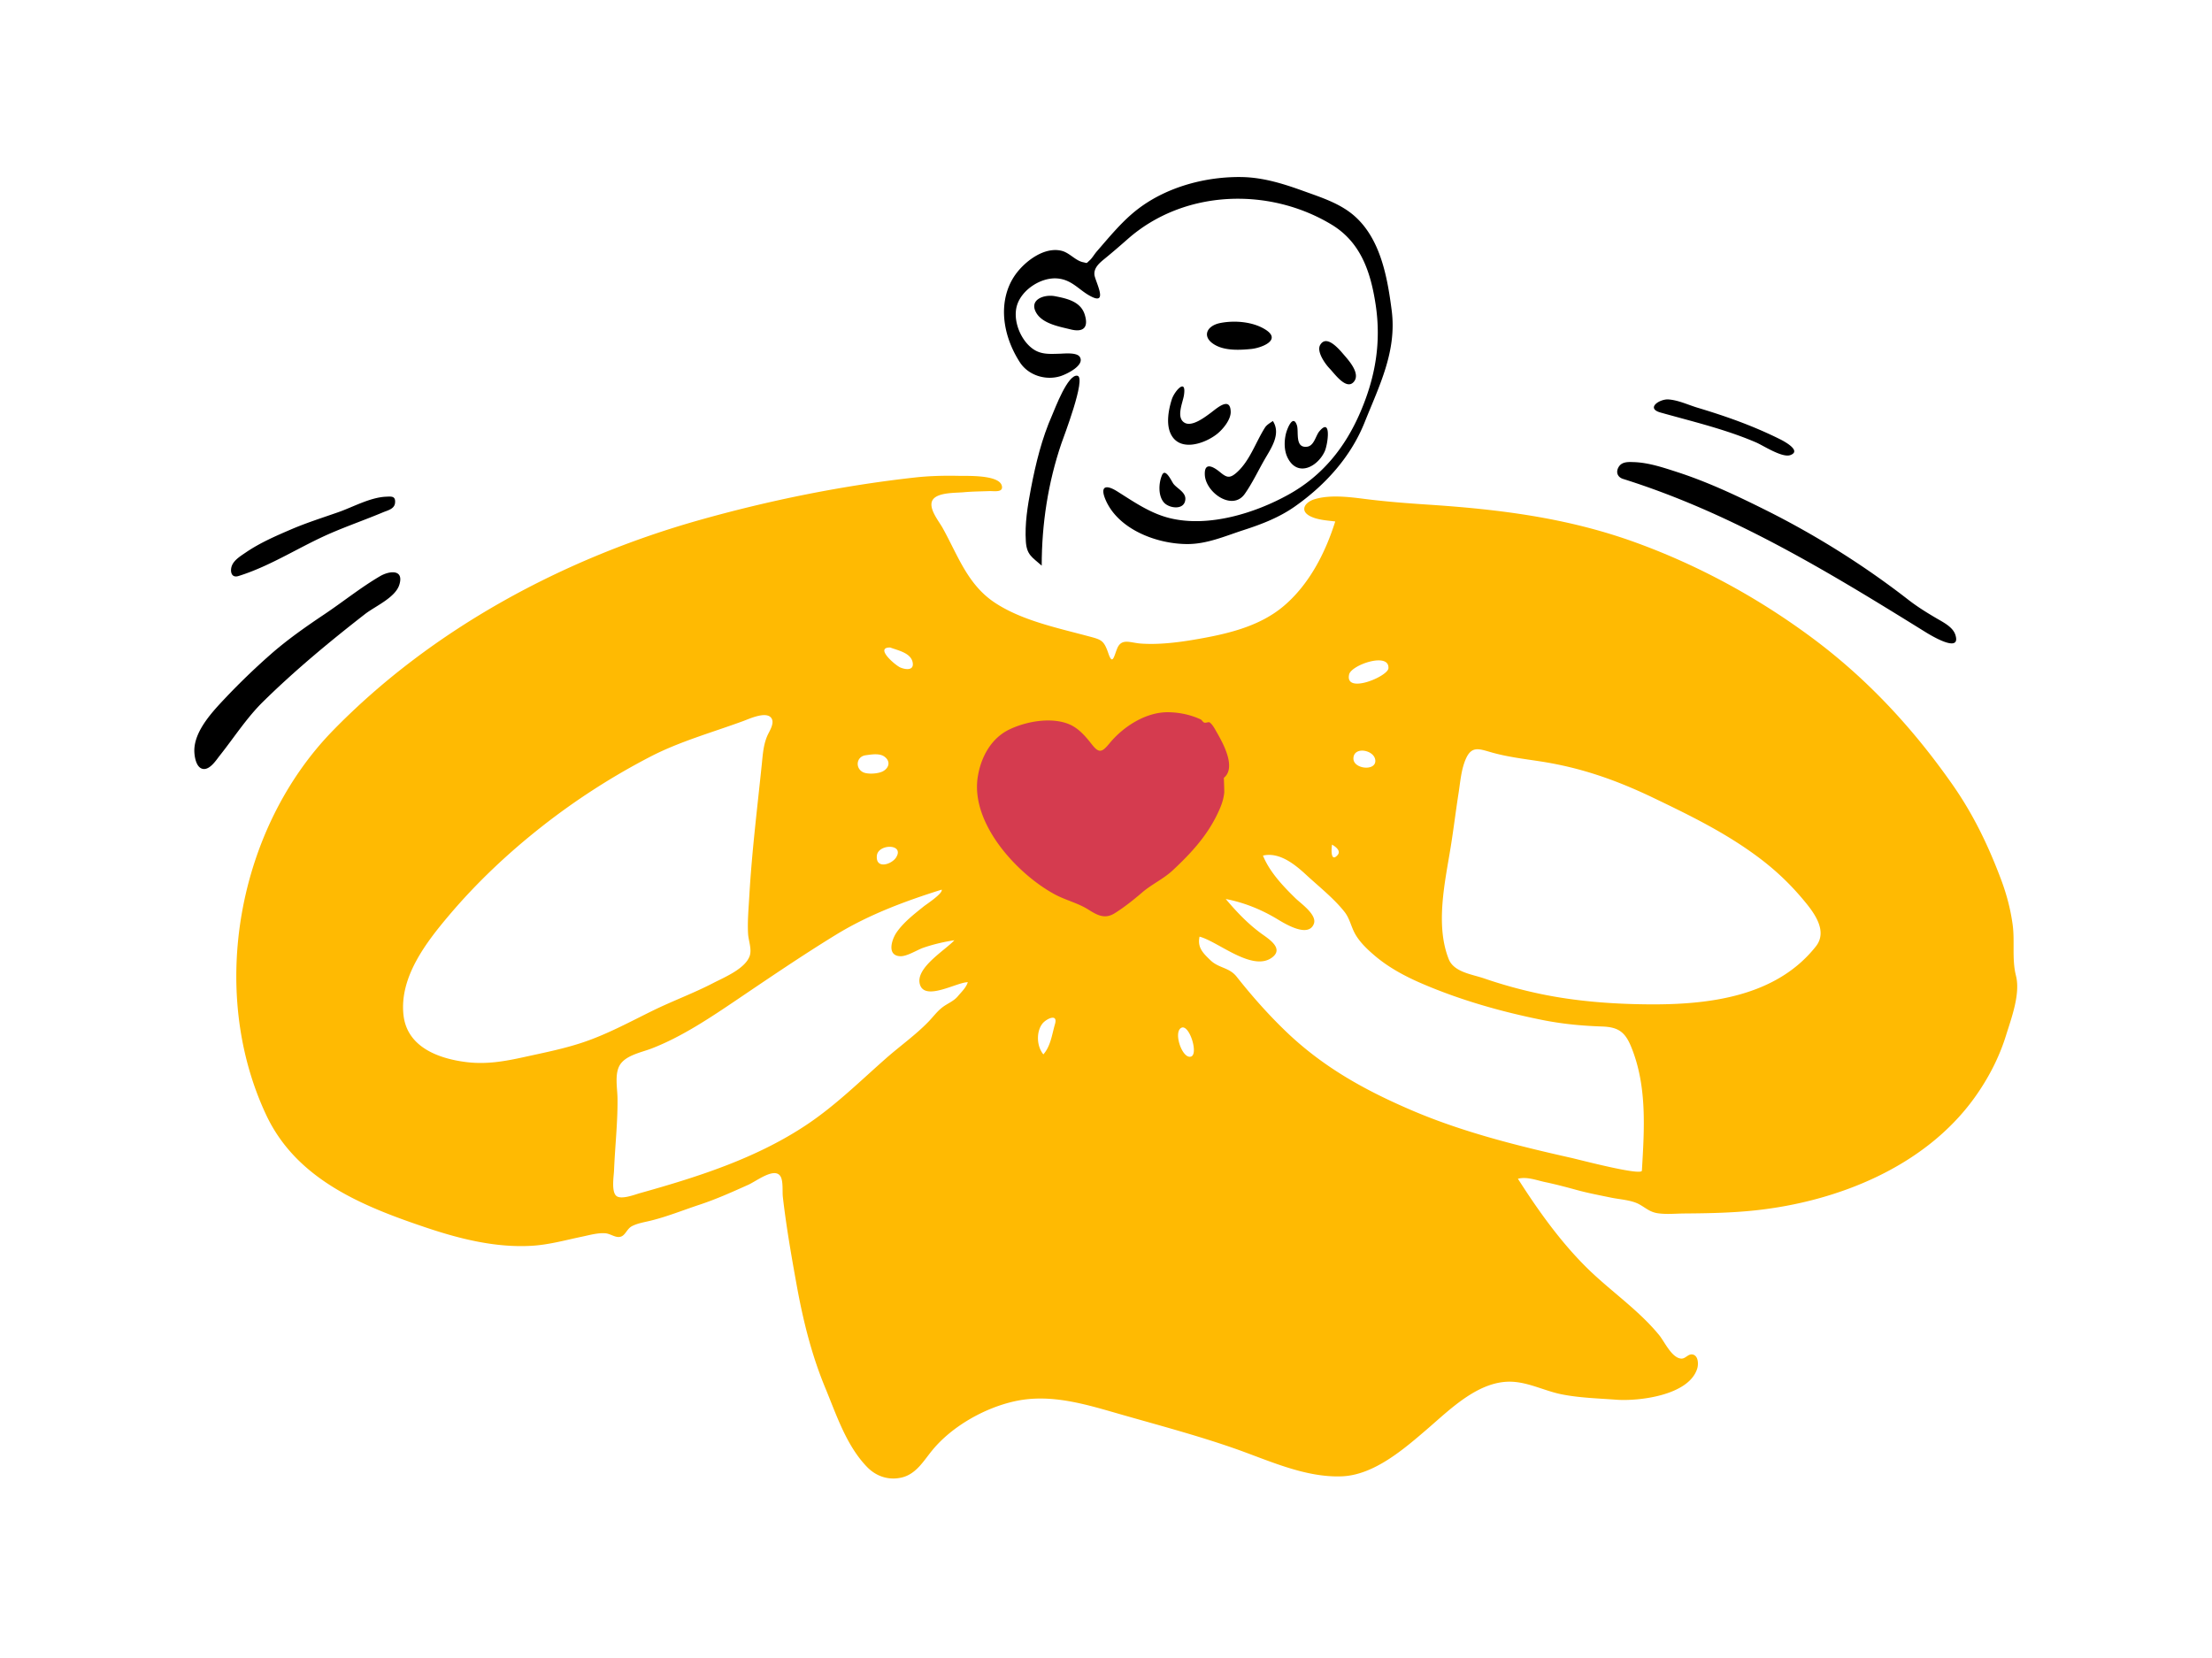
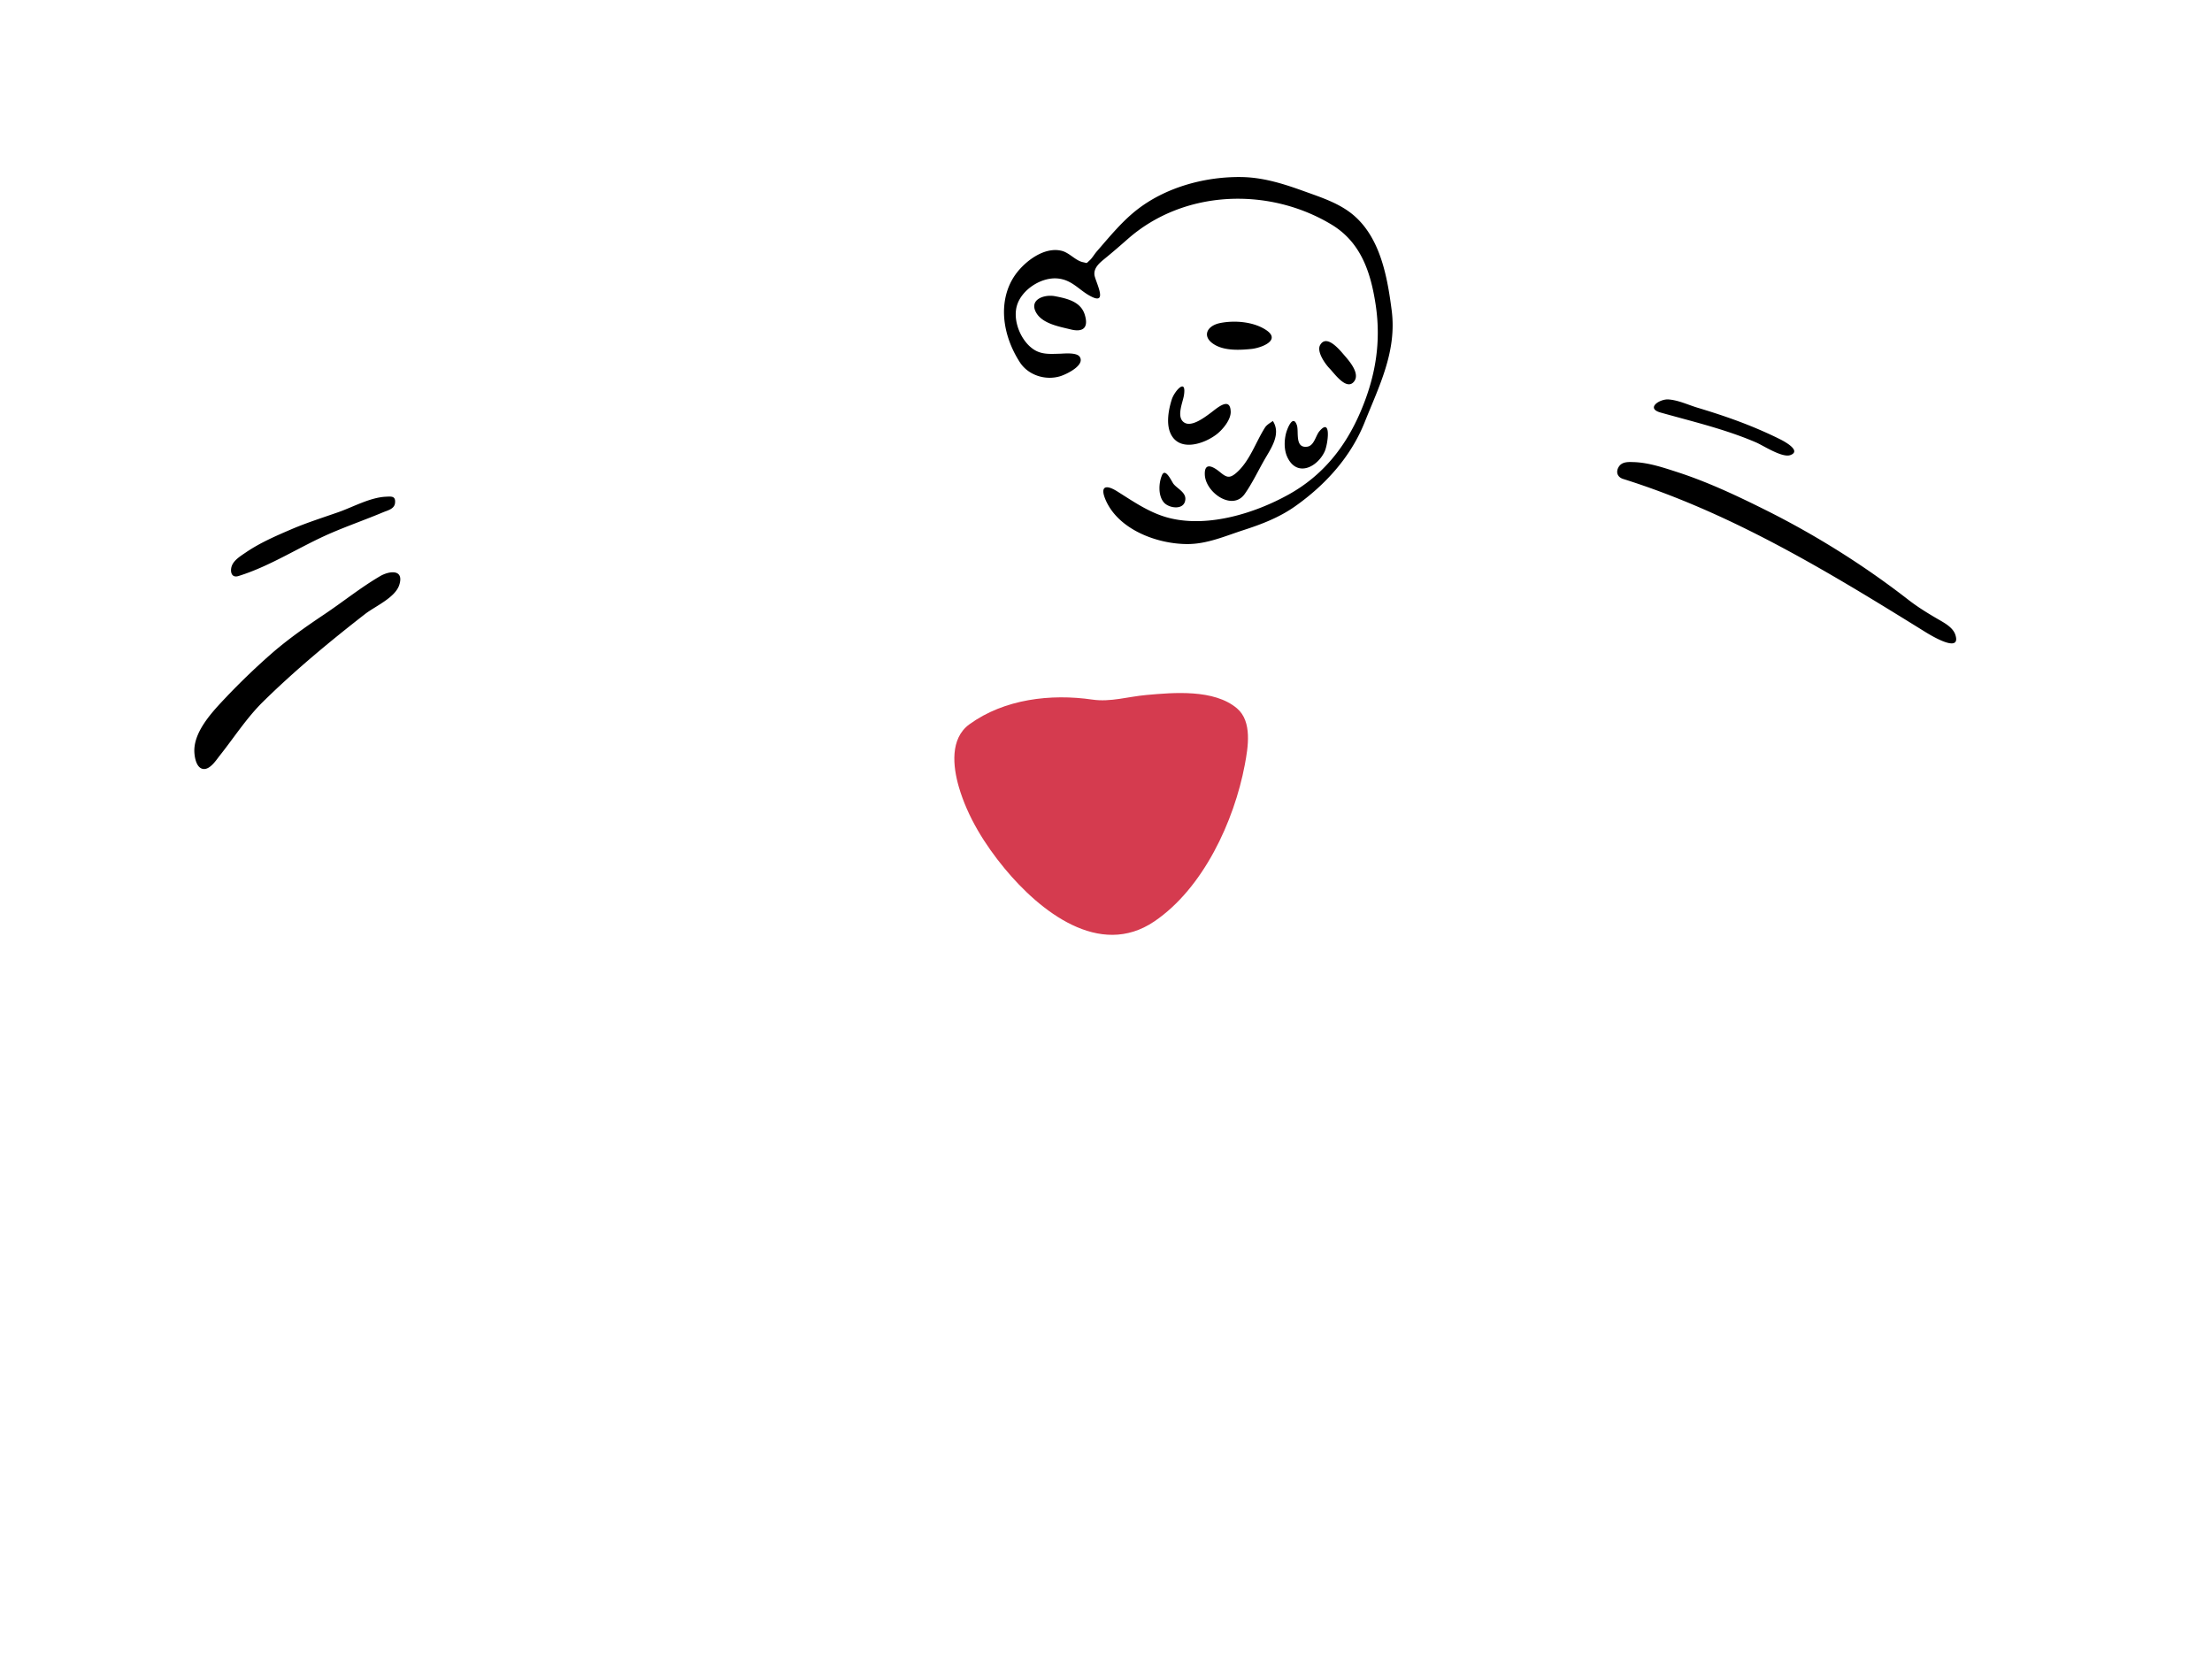
<svg xmlns="http://www.w3.org/2000/svg" width="707" height="530" fill="none">
-   <path fill-rule="evenodd" clip-rule="evenodd" d="M309.854 231.511c-6.281 4.553-5.281 13.511-3.39 20.019 2.784 9.584 8.329 18.455 14.654 26.102 11.222 13.566 30.272 28.799 47.833 16.889 15.638-10.607 25.502-32.009 28.907-50.037 1.052-5.571 2.454-13.872-2.491-18.06-7.31-6.191-20.204-5.065-29.028-4.268-5.811.525-11.419 2.306-17.162 1.47-13.343-1.945-28.194-.183-39.323 7.885z" fill="#D53B4F" />
-   <path fill-rule="evenodd" clip-rule="evenodd" d="M580.394 302.502c-12.722 16.139-34.352 18.688-53.562 18.53-11.535-.095-23.093-.964-34.401-3.315a150.24 150.24 0 01-18.044-4.963c-3.891-1.333-9.684-1.999-11.34-6.168-4.368-11.001-1.154-24.797.644-35.962.915-5.68 1.602-11.393 2.492-17.077.569-3.637.842-7.66 2.366-11.062 1.785-3.986 4.039-3.19 7.813-2.089 5.2 1.518 10.538 2.149 15.884 2.965 13.048 1.993 24.431 6.01 36.289 11.705 11.725 5.63 23.099 11.188 33.557 19.017 5.299 3.967 9.865 8.274 14.118 13.33 3.286 3.906 8.191 10.005 4.184 15.089zm-55.612 71.68c-.102 1.738-20.041-3.508-22.664-4.096-17.216-3.862-34.774-8.259-51.026-15.236-15.171-6.512-28.538-13.963-40.475-25.532-5.565-5.393-10.57-11.072-15.359-17.121-2.4-3.031-5.68-2.679-8.357-5.244-2.407-2.308-4.254-4.11-3.502-7.561 6.017 1.585 17.126 11.55 23.363 6.518 3.555-2.868-1.375-5.864-3.651-7.526-4.279-3.125-7.938-6.981-11.34-11.028 5.841 1.132 11.277 3.319 16.359 6.364 2.258 1.352 9.998 6.257 11.8 1.582 1.109-2.879-4.139-6.496-5.775-8.088-4.018-3.91-8.356-8.474-10.489-13.73 5.274-1.224 10.246 2.852 13.838 6.173 3.987 3.686 8.874 7.554 12.217 11.802 1.725 2.191 2.1 4.778 3.447 7.141 1.517 2.659 3.941 4.937 6.259 6.904 4.465 3.791 9.688 6.582 15.049 8.89 12.25 5.274 25.38 9.007 38.438 11.625 6.406 1.285 12.654 1.877 19.156 2.095 5.053.169 7.289 1.68 9.218 6.336 5.221 12.598 4.274 26.457 3.494 39.732zm-149.947-95.993c-2.921 2.734-6.718 4.448-9.771 7.077-2.688 2.312-5.787 4.779-8.786 6.649-3.202 1.996-5.594.597-8.477-1.209-3.384-2.119-7.275-2.978-10.76-4.874-12.052-6.559-26.796-22.631-24.546-37.388.954-6.255 4.188-12.409 10.06-15.247 5.333-2.577 13.085-4.007 18.79-1.853 3.218 1.215 5.521 3.898 7.583 6.535 2.404 3.075 3.325 2.59 5.774-.375 4.382-5.305 11.607-9.959 18.75-9.847 3.55.057 7.077.805 10.274 2.278.434.2.675.805 1.11 1.01.534.251 1.412-.272 1.783-.037.937.593 1.871 2.445 2.411 3.384 2.167 3.77 6.069 11.164 2.137 14.339-.002.001.175 4.295.121 4.784-.277 2.562-1.163 4.676-2.304 7.019-3.426 7.037-8.483 12.455-14.149 17.755zm5.825 59.542c-2.767.86-5.748-7.813-3.093-9.197 2.531-1.321 5.599 8.419 3.093 9.197zm-43.468-10.37c-.958 3.276-1.363 6.994-3.707 9.661-2.146-2.547-2.358-7.246-.277-9.863 1.189-1.494 5.033-3.378 3.984.202zm88.565-57.403c-.015.083 3.33 1.683 1.698 3.433-2.23 2.389-1.924-2.262-1.698-3.433zm13.826-26.702c-.038 3.313-7.051 2.513-7.001-.819.061-4.1 7.042-2.692 7.001.819zm-8.371-27.686c.694-3.033 12.892-7.252 12.56-1.966-.167 2.65-14.032 8.414-12.56 1.966zm-125.05 102.856c-1.367 1.644-3.31 2.292-4.949 3.554-1.719 1.322-2.947 3.038-4.448 4.59-4.122 4.262-9.085 7.765-13.532 11.68-8.177 7.198-16.009 14.935-25.075 21.04-16.2 10.907-34.987 16.873-53.636 22.096-1.545.433-5.996 2.18-7.524.879-1.649-1.404-.811-6.341-.735-8.207.309-7.654 1.202-15.398 1.105-23.041-.04-3.139-.959-7.601.679-10.473 1.828-3.208 6.934-4.147 10.093-5.354 9.599-3.669 18.846-9.858 27.327-15.59 10.424-7.048 20.951-14.211 31.679-20.79 10.51-6.445 22.103-10.76 33.826-14.441.543 1.141-5.051 4.814-5.69 5.329-3.067 2.469-6.404 5.028-8.681 8.288-1.612 2.307-3.265 7.528 1.186 7.662 2.158.065 5.347-2.022 7.303-2.697 3.232-1.115 6.561-1.897 9.941-2.407-2.906 3.2-12.755 8.947-10.963 14.268 1.739 5.163 11.796-.862 15.257-.862-.567 1.8-1.993 3.07-3.163 4.476zM187.35 332.837c-6.44 2.265-13.041 3.553-19.689 5.015-6.335 1.394-12.192 2.444-18.681 1.628-8.961-1.126-18.876-4.837-20.012-15.019-1.347-12.063 7.173-23.148 14.488-31.802 8.903-10.53 18.9-19.944 29.735-28.467a219.512 219.512 0 0134.741-22.361c9.31-4.822 19.825-7.749 29.669-11.368 1.873-.688 7.053-3.107 8.805-1.102 1.415 1.621-.511 4.321-1.157 5.827-1.258 2.934-1.432 5.888-1.756 9.038-1.452 14.07-3.199 28.136-4.003 42.266-.224 3.939-.618 8.058-.388 11.999.127 2.182 1.263 4.962.506 7.093-1.454 4.097-8.113 6.809-11.642 8.638-6.317 3.276-13.007 5.72-19.39 8.854-7.009 3.441-13.834 7.161-21.226 9.761zm89.322-91.422c1.768-.242 4.416-.724 5.992.421 2.055 1.494 1.516 3.572-.382 4.655-1.499.857-5.007 1.091-6.488.314-2.523-1.323-2.096-4.98.878-5.39zm9.791 32.58c-1.429 2.38-6.65 3.94-6.195-.5.39-3.802 8.826-3.881 6.195.5zm-1.938-67.029c2.296.89 6.464 1.651 7.145 4.605.634 2.75-1.972 2.568-3.852 1.811-1.546-.621-8.436-6.463-3.293-6.416zm359.816 104.889c-1.341-5.22-.32-10.999-1.06-16.345-.718-5.182-2.01-9.945-3.864-14.829-4.105-10.812-8.809-20.546-15.463-30.035-12.534-17.87-27.075-33.611-44.633-46.664-17.335-12.886-36.53-23.358-56.864-30.697-21.562-7.783-43.266-10.492-66.004-11.984-6.791-.445-13.575-.973-20.327-1.831-4.934-.627-11.12-1.399-16 .112-3.065.951-4.777 3.624-1.438 5.378 2.367 1.244 5.467 1.392 8.082 1.723-3.159 10.034-8.298 20.103-16.443 27.012-7.951 6.746-18.591 9.059-28.625 10.769-5.442.928-11.535 1.645-17.061 1.245-3.494-.252-6.22-1.87-7.63 1.729-.978 2.5-1.441 5.243-2.73 1.468-1.526-4.463-2.274-4.434-7.019-5.702-9.704-2.592-20.828-4.957-29.293-10.563-8.783-5.817-11.837-15.226-16.74-23.987-1.213-2.166-4.87-6.549-3.002-9.03 1.71-2.269 7.268-2.043 9.813-2.28 2.686-.249 5.388-.26 8.082-.364 1.562-.061 4.702.579 4.074-1.753-.948-3.514-11.1-3.064-13.622-3.121-4.688-.105-9.442.003-14.107.519-23.13 2.558-46.468 7.288-68.852 13.596-43.426 12.236-85.486 34.785-117.178 67.27-30.421 31.182-40.06 83.072-21.358 122.886 9.72 20.692 30.812 29.192 51.259 36.057 10.784 3.62 22.204 6.453 33.669 5.77 5.501-.329 10.722-1.81 16.087-2.926 2.34-.487 5.003-1.263 7.407-1.067 1.819.148 3.567 1.818 5.274.931 1.211-.63 1.738-2.438 3.218-3.209 1.777-.924 3.932-1.257 5.851-1.723 5.336-1.297 10.502-3.398 15.717-5.121 5.393-1.783 10.483-4.078 15.657-6.399 2.613-1.172 8.659-5.937 10.362-2.453.776 1.59.446 4.656.634 6.324.332 2.916.721 5.826 1.146 8.73.937 6.393 2.06 12.76 3.209 19.119 2.076 11.474 4.75 22.457 9.222 33.25 3.571 8.618 6.706 18.385 13.336 25.241 2.894 2.992 6.843 4.339 10.995 3.399 4.722-1.071 7.072-5.36 9.939-8.828 6.307-7.631 16.719-13.479 26.335-15.584 11.774-2.577 23.243 1.193 34.482 4.397 11.888 3.39 23.99 6.62 35.659 10.694 10.873 3.798 22.613 9.406 34.406 8.918 10.283-.425 19.888-8.795 27.304-15.174 7.449-6.407 16.763-15.789 27.473-15.034 5.318.375 10.165 2.94 15.345 3.983 5.687 1.145 11.738 1.308 17.521 1.735 7.179.529 23.239-1.342 25.895-9.979.394-1.281.396-3.919-1.296-4.432-1.556-.471-2.351 1.349-3.825 1.266-3-.169-5.344-5.4-6.992-7.425-6.651-8.174-15.774-14.271-23.236-21.656-8.427-8.338-15.622-18.44-21.971-28.404 2.87-.746 5.968.493 8.746 1.082 3.376.715 6.665 1.579 9.992 2.495 3.666 1.009 7.385 1.703 11.106 2.473 2.777.573 6.462.746 8.968 2.138 2.187 1.217 3.408 2.523 6.124 2.875 2.762.358 5.597.056 8.372.038 7.505-.051 14.994-.191 22.463-.984 26.392-2.804 54.368-13.967 70.238-36.121 4.317-6.027 7.794-12.702 9.992-19.786 1.715-5.531 4.672-13.325 3.179-19.132z" fill="#FFBA02" />
+   <path fill-rule="evenodd" clip-rule="evenodd" d="M309.854 231.511c-6.281 4.553-5.281 13.511-3.39 20.019 2.784 9.584 8.329 18.455 14.654 26.102 11.222 13.566 30.272 28.799 47.833 16.889 15.638-10.607 25.502-32.009 28.907-50.037 1.052-5.571 2.454-13.872-2.491-18.06-7.31-6.191-20.204-5.065-29.028-4.268-5.811.525-11.419 2.306-17.162 1.47-13.343-1.945-28.194-.183-39.323 7.885" fill="#D53B4F" />
  <path fill-rule="evenodd" clip-rule="evenodd" d="M396.803 56.594c6.935.098 13.436 2.155 19.899 4.493 5.683 2.056 11.742 3.958 16.337 8.062 8.266 7.381 10.419 19.604 11.772 30.06 1.687 13.049-3.928 23.997-8.653 35.802-4.42 11.041-12.532 19.985-22.174 26.801-5.052 3.57-10.635 5.725-16.476 7.614-5.934 1.92-11.68 4.49-18.028 4.48-9.641-.014-21.983-4.593-26.09-14.091-1.869-4.324-.049-5.1 3.693-2.75 5.427 3.41 10.66 7.09 17.002 8.602 12.3 2.935 27.033-1.611 37.818-7.61 10.782-5.996 18.02-15.004 22.858-26.221 4.881-11.316 6.777-22.467 4.895-34.666-1.595-10.338-4.768-19.782-14.084-25.394-20.112-12.113-47.209-11.137-65.094 4.605-2.453 2.159-4.877 4.259-7.405 6.32-1.607 1.31-3.499 2.88-3.265 5.146.199 1.94 4.335 9.419-.645 7.122-4.038-1.863-6.232-5.505-11.122-5.955-5.205-.48-11.415 3.518-12.972 8.551-1.485 4.802 1.163 11.372 5.312 14.127 2.569 1.706 5.396 1.442 8.313 1.374 1.448-.035 5.478-.505 6.436 1.025 1.696 2.707-4.285 5.553-6.215 6.152-4.697 1.457-10.248-.258-12.948-4.451-2.745-4.262-4.624-9.195-5.002-14.273-.361-4.865.743-9.791 3.613-13.786 3.053-4.248 9.276-9.011 14.855-7.535 2.421.64 4.367 3.142 6.743 3.617 1.5.3.869.514 2.111-.598.789-.705 1.534-2.006 2.263-2.843 4.187-4.807 8.327-9.937 13.451-13.784 9.189-6.9 21.402-10.158 32.802-9.996zm-25.41 95.307c1.087-2.548 3.083 1.997 3.673 2.756 1.169 1.504 3.917 2.673 3.798 4.89-.196 3.661-5.185 2.982-6.848 1.072-1.894-2.174-1.696-6.203-.623-8.718zm35.444-17.331c2.692 4.195-.588 8.722-2.716 12.434-2.035 3.55-3.925 7.562-6.293 10.899-3.932 5.541-12.487-.453-12.741-6.147-.194-4.359 2.894-2.461 4.875-.833 2.04 1.676 3.007 2.094 5.145.263 4.302-3.686 6.234-9.849 9.208-14.516.59-.925 1.658-1.481 2.522-2.1zm7.673 1.349c.694 2.028-.762 7.403 3.286 6.866 2.236-.297 2.714-3.506 3.889-4.907 3.954-4.709 2.742 4.197 1.709 6.426-2.278 4.913-8.652 8.297-11.813 2.065-1.175-2.318-1.171-5.244-.573-7.736.325-1.358 2.221-6.46 3.502-2.714zm-36.093-9.607c-.358 2.367-2.583 7.082.133 8.775 2.39 1.491 6.552-1.746 8.392-3.097 1.912-1.404 6.246-5.433 6.416-.42.087 2.556-2.472 5.622-4.297 7.094-3.894 3.139-11.986 5.955-14.856.046-1.563-3.219-.708-7.802.326-11.046.837-2.629 4.751-7.068 3.886-1.352zm51.076-12.957c1.585 1.84 5.341 5.964 3.299 8.584-2.388 3.064-6.268-2.557-7.797-4.121-1.378-1.409-4.278-5.422-3.041-7.551 2.046-3.522 6.148 1.472 7.539 3.088zm-24.909-7.924c5.18 3.374-1.63 5.804-4.581 6.106-3.571.365-8.137.606-11.417-1.146-4.649-2.484-3.099-6.236 1.407-7.134 4.621-.92 10.571-.446 14.591 2.174zm-67.343-10.743c3.809.74 8.16 1.705 9.457 5.858 1.34 4.293-.585 5.717-4.476 4.751-3.6-.894-8.977-1.794-11.013-5.311-2.431-4.201 2.499-5.985 6.032-5.299zM127.633 186.915c-1.279 4.128-7.749 6.867-10.976 9.376-11.286 8.78-22.314 17.922-32.518 27.943-5.296 5.201-9.304 11.492-13.897 17.277-1.12 1.411-3.105 4.574-5.303 4.277-2.411-.325-2.899-4.478-2.822-6.292.264-6.184 5.912-12.157 9.94-16.416a221.197 221.197 0 0114.323-13.815c5.447-4.8 11.358-8.926 17.382-12.966 5.915-3.966 11.587-8.549 17.738-12.142 2.898-1.692 7.71-2.336 6.133 2.758zm394.516-39.208c4.711.149 9.308 1.694 13.75 3.128 9.773 3.156 19.081 7.534 28.26 12.11 16.091 8.021 31.577 17.725 45.771 28.759 2.967 2.306 6.009 4.174 9.236 6.06 2.065 1.208 5.009 2.682 5.805 5.144 2.021 6.258-8.18-.023-9.627-.922l-2.036-1.263c-30.202-18.718-60.368-36.904-94.53-47.638-1.82-.572-2.386-2.195-1.431-3.805 1.035-1.743 3.051-1.628 4.802-1.573zm-395.891 13.097c-.218 1.906-2.376 2.339-3.832 2.951-5.431 2.281-10.998 4.227-16.414 6.546-10.053 4.304-19.285 10.551-29.779 13.817-2.398.748-2.751-1.672-2.11-3.319.716-1.838 2.863-3.129 4.416-4.192 4.481-3.069 9.563-5.276 14.538-7.408 4.933-2.115 10.012-3.715 15.07-5.489 4.701-1.648 10.156-4.716 15.204-4.942l.221-.011c1.606-.081 2.941-.19 2.686 2.047zm404.465-28.946c-4.803-1.351-.265-4.392 2.589-4.178 3.184.239 6.262 1.742 9.282 2.649 9.233 2.772 17.79 5.804 26.416 10.106 1.286.643 6.953 3.688 3.204 5.037-2.598.934-8.665-3.075-10.895-4.036-9.802-4.227-20.334-6.692-30.596-9.578z" fill="#000" />
-   <path fill-rule="evenodd" clip-rule="evenodd" d="M339.261 141.7c.6-1.762 8.026-21.017 5.119-21.597-3.078-.616-7.193 10.556-8.086 12.574-3.298 7.455-5.251 15.453-6.782 23.449-1.065 5.568-2.002 11.272-1.629 16.964.287 4.374 2.094 5.037 5.071 7.717 0-13.287 2.02-26.531 6.307-39.107z" fill="#000" />
</svg>